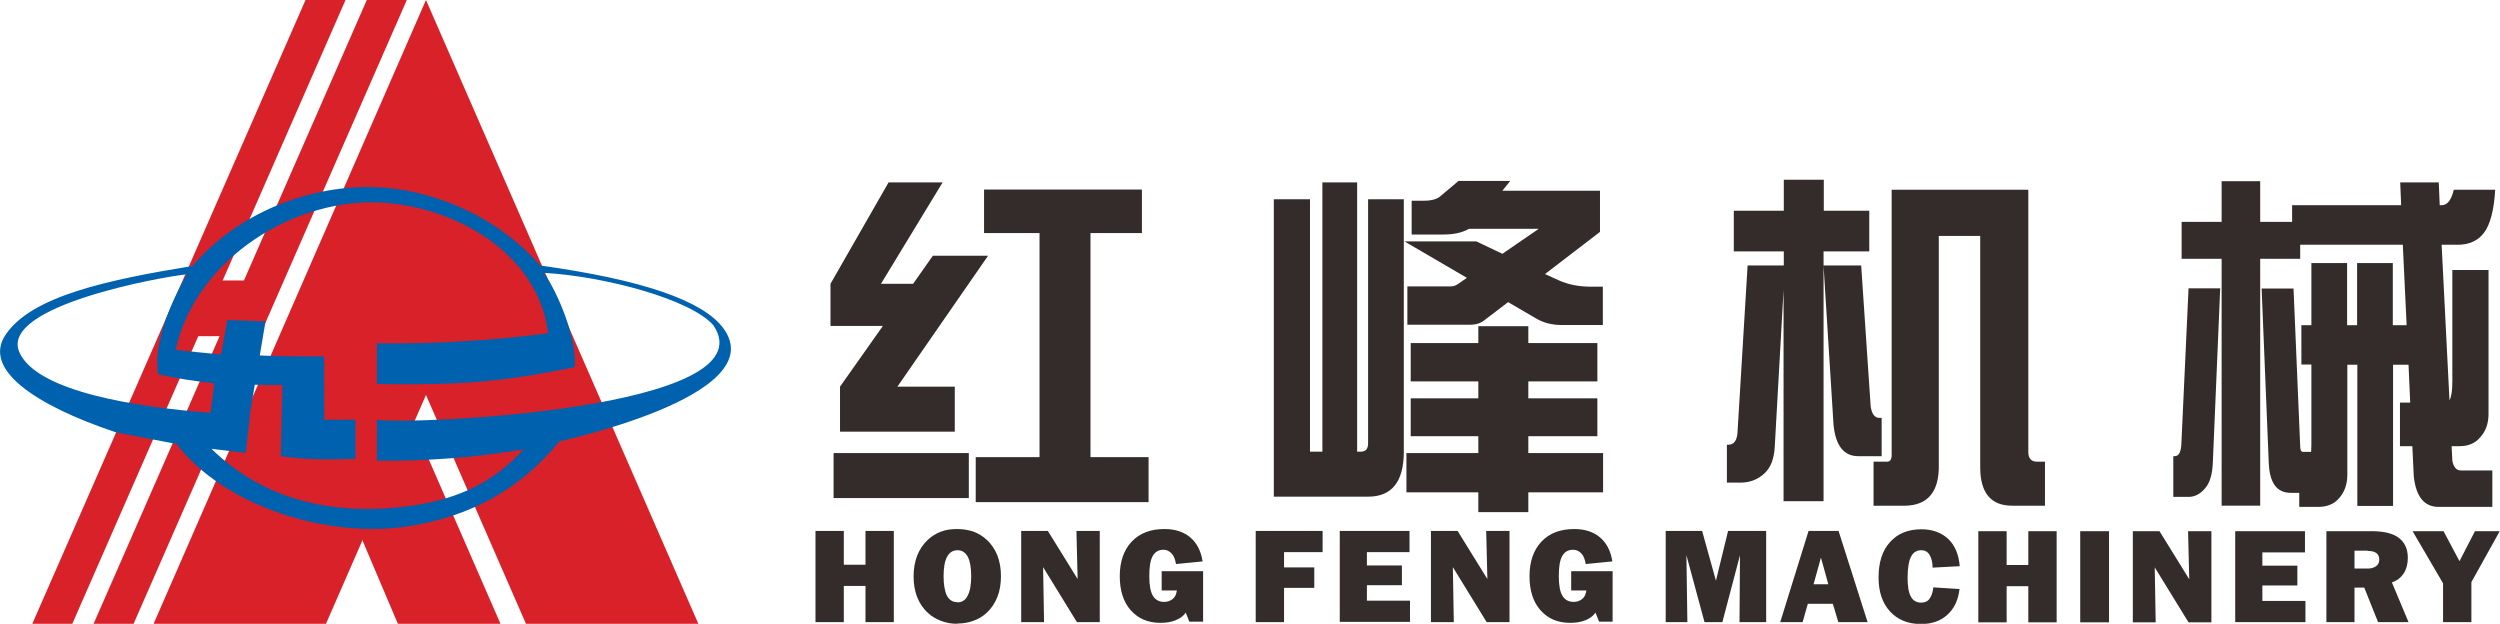
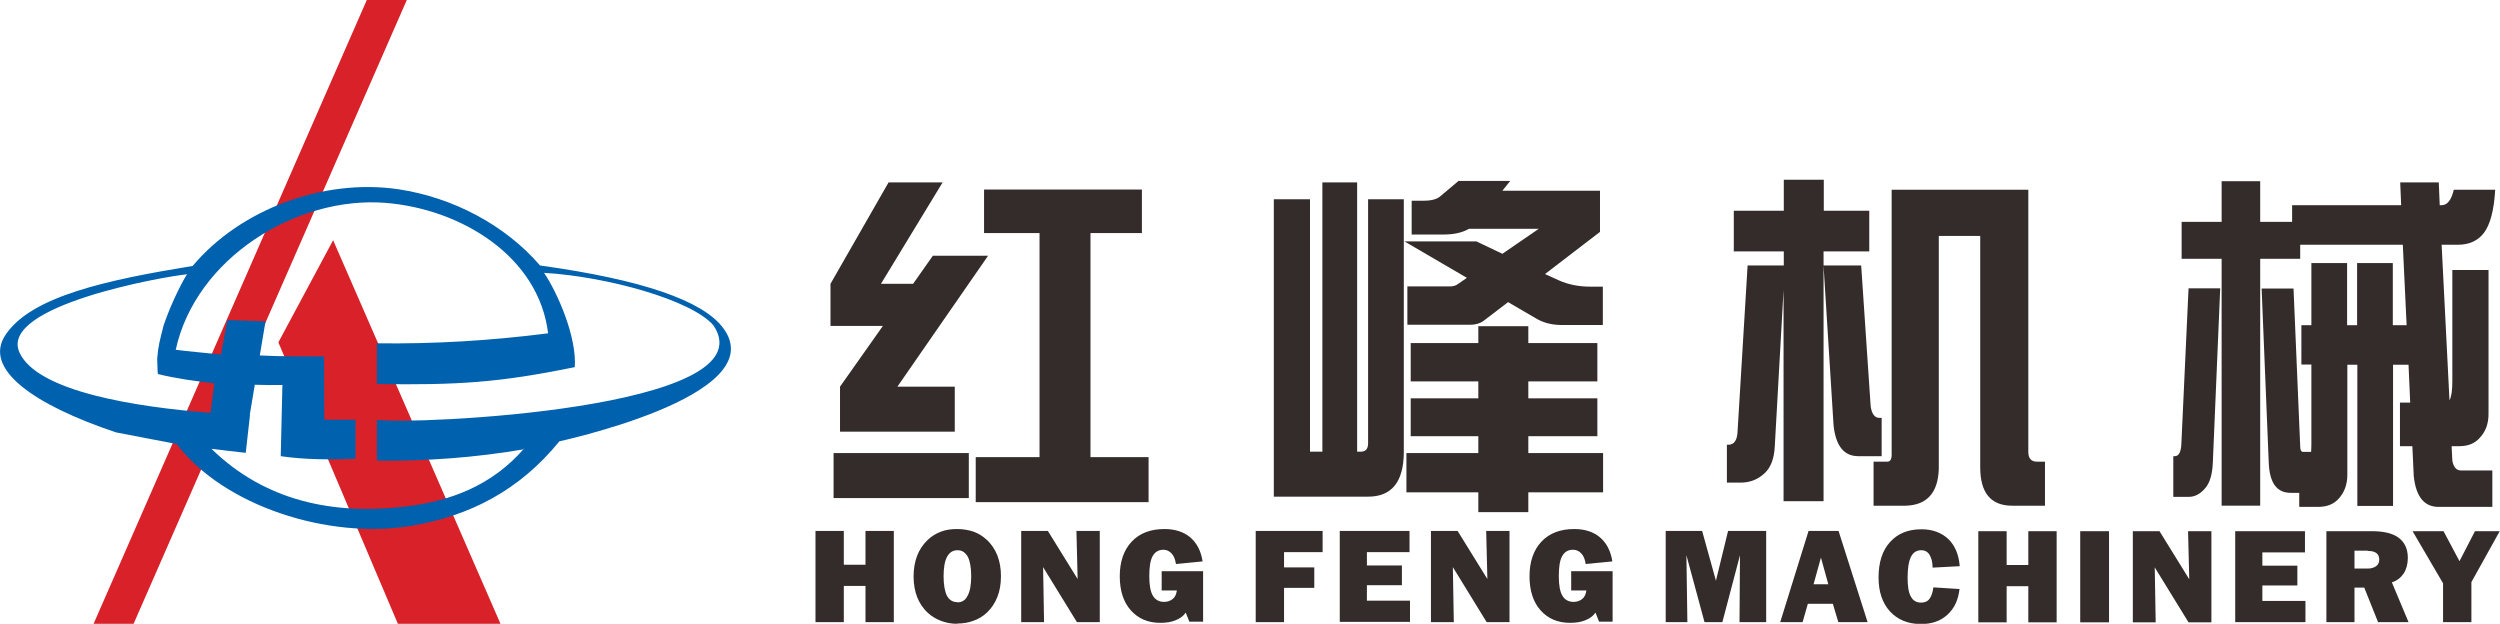
<svg xmlns="http://www.w3.org/2000/svg" xml:space="preserve" width="70.384mm" height="17.562mm" version="1.1" style="shape-rendering:geometricPrecision; text-rendering:geometricPrecision; image-rendering:optimizeQuality; fill-rule:evenodd; clip-rule:evenodd" viewBox="0 0 10500 2620">
  <defs>
    <style type="text/css">
   
    .fil0 {fill:#332C2B}
    .fil1 {fill:#D82128}
    .fil2 {fill:#0061AE}
   
  </style>
  </defs>
  <g id="图层_x0020_1">
    <path class="fil0" d="M3733 766l226 0 -259 426 135 0 83 -118 232 0 -381 550 241 0 0 189 -482 0 0 -189 180 -255 -220 0 0 -177 244 -426zm336 1137l0 189 -568 0 0 -189 568 0zm727 -1107l0 183 -216 0 0 941 244 0 0 189 -726 0 0 -189 268 0 0 -941 -233 0 0 -183 663 0zm554 41l152 0 0 1060 52 0 0 -1131 146 0 0 1131 16 0c20,0 30,-12 30,-35l0 -1025 150 0 0 1060c0,126 -50,189 -150,189l-396 0 0 -1249zm779 -77l214 0 -33 41 410 0 0 173 -231 177 57 26c40,18 84,27 134,27l52 0 0 161 -174 0c-42,0 -78,-10 -109,-29l-115 -67 -97 74c-16,14 -37,21 -64,21l-262 0 0 -161 180 0c12,0 22,-3 31,-9l39 -27 -262 -153 302 0 109 52 153 -105 -293 0c-28,16 -63,24 -107,24l-134 0 0 -142 52 0c33,0 56,-7 70,-20l76 -64zm580 681l0 161 -290 0 0 71 290 0 0 159 -290 0 0 71 314 0 0 165 -314 0 0 83 -210 0 0 -83 -302 0 0 -165 302 0 0 -71 -284 0 0 -159 284 0 0 -71 -284 0 0 -161 284 0 0 -71 210 0 0 71 290 0zm1142 -556l0 171 -192 0 0 1049 -168 0 0 -887 -37 659c-3,51 -17,87 -43,111 -28,26 -61,39 -100,39l-58 0 0 -159 6 0c25,0 38,-20 39,-59l42 -694 152 0 0 -59 -210 0 0 -171 210 0 0 -130 168 0 0 130 192 0zm-192 230l158 0 40 593c5,31 17,47 36,47l10 0 0 161 -98 0c-60,0 -95,-43 -104,-130l-42 -670zm570 -318l290 0 0 1101c0,27 12,41 36,41l34 0 0 185 -138 0c-89,0 -134,-54 -134,-161l0 -972 -174 0 0 978c-3,101 -50,153 -140,155l-134 0 0 -185 58 0c12,0 18,-10 18,-29l0 -1113 284 0zm1398 135l0 -70 458 0 -4 -96 162 0 4 96 7 0c25,0 42,-22 52,-65l174 0c-5,86 -21,147 -48,182 -25,32 -61,49 -109,49l-68 0 33 653c8,-14 12,-40 12,-79l0 -468 152 0 0 605c0,40 -12,74 -37,100 -20,23 -48,35 -85,35l-33 0 3 61c5,27 17,41 36,41l132 0 0 153 -226 0c-60,0 -95,-43 -104,-129l-6 -126 -52 0 0 -183 43 0 -7 -159 -65 0 0 593 -150 0 0 -593 -42 0 0 462c0,40 -12,74 -36,100 -20,23 -49,35 -86,35l-80 0 0 -59 -36 0c-58,0 -88,-41 -92,-124l-30 -734 134 0 28 662c0,16 4,24 12,24l34 0 1 -29 0 -338 -42 0 0 -165 42 0 0 -261 150 0 0 261 42 0 0 -261 150 0 0 261 58 0 -16 -338 -431 0 0 59 -168 0 0 1037 -162 0 0 -1037 -168 0 0 -155 168 0 0 -171 162 0 0 171 134 0zm-436 279l134 0 -31 732c-2,48 -12,84 -31,106 -20,25 -44,38 -71,38l-64 0 0 -171 6 0c18,0 27,-19 28,-56l30 -649z" />
    <path class="fil0" d="M3425 2613l0 -383 119 0 0 142 91 0 0 -142 119 0 0 383 -119 0 0 -152 -91 0 0 152 -119 0zm596 -83c19,0 34,-9 43,-28 10,-18 15,-46 15,-82 0,-36 -5,-63 -14,-81 -10,-18 -24,-28 -43,-28 -20,0 -34,9 -44,27 -10,18 -15,45 -15,82 0,36 5,64 14,82 10,18 24,27 43,27zm0 90c-25,0 -47,-4 -68,-12 -21,-8 -40,-19 -56,-34 -20,-18 -35,-41 -45,-66 -10,-26 -15,-55 -15,-87 0,-32 5,-61 15,-87 10,-26 25,-48 45,-67 16,-15 34,-26 55,-34 21,-8 43,-11 68,-11 25,0 48,4 69,11 21,8 39,19 55,34 20,18 35,41 45,66 10,26 15,55 15,87 0,33 -5,62 -15,87 -10,26 -25,48 -44,66 -16,15 -35,27 -56,34 -21,8 -44,12 -69,12zm268 -7l0 -383 112 0 125 202 -5 -202 98 0 0 383 -96 0 -142 -231 4 231 -97 0zm707 0l-16 -40c-9,14 -23,24 -42,32 -19,8 -41,11 -65,11 -52,0 -93,-18 -124,-53 -31,-35 -46,-83 -46,-143 0,-61 17,-110 50,-145 34,-36 80,-53 138,-53 44,0 81,12 108,35 28,24 45,57 52,101l-112 11c-3,-19 -8,-33 -18,-44 -9,-10 -21,-16 -34,-16 -21,0 -36,9 -46,27 -10,18 -14,46 -14,85 0,37 5,64 15,81 10,17 26,26 47,26 14,0 26,-4 36,-12 10,-8 15,-19 17,-32l1 -4 -64 0 0 -81 174 0 0 212 -57 0zm278 0l0 -383 281 0 0 89 -162 0 0 64 127 0 0 86 -127 0 0 144 -119 0zm353 0l0 -383 293 0 0 89 -179 0 0 56 147 0 0 83 -147 0 0 65 181 0 0 89 -295 0zm383 0l0 -383 112 0 125 202 -5 -202 98 0 0 383 -96 0 -142 -231 4 231 -97 0zm707 0l-16 -40c-9,14 -23,24 -42,32 -19,8 -41,11 -65,11 -52,0 -93,-18 -124,-53 -31,-35 -46,-83 -46,-143 0,-61 17,-110 50,-145 34,-36 80,-53 138,-53 44,0 81,12 108,35 28,24 45,57 52,101l-112 11c-3,-19 -8,-33 -18,-44 -9,-10 -21,-16 -35,-16 -21,0 -36,9 -46,27 -10,18 -14,46 -14,85 0,37 5,64 15,81 10,17 26,26 47,26 14,0 26,-4 36,-12 10,-8 15,-19 17,-32l1 -4 -64 0 0 -81 174 0 0 212 -57 0z" />
    <path class="fil0" d="M6996 2613l0 -383 153 0 58 209 51 -209 160 0 0 383 -112 0 2 -281 -74 281 -75 0 -76 -281 4 281 -91 0zm481 0l119 -383 126 0 122 383 -123 0 -23 -77 -105 0 -22 77 -96 0zm139 -159l63 0 -31 -112 -31 112zm501 -70c0,-23 -5,-41 -13,-54 -8,-13 -20,-19 -34,-19 -20,0 -35,9 -44,28 -9,18 -14,47 -14,87 0,37 4,63 14,80 9,17 23,25 43,25 15,0 27,-5 35,-16 8,-11 14,-27 16,-48l110 7c-5,46 -22,82 -51,108 -28,26 -65,39 -111,39 -54,0 -98,-18 -130,-53 -32,-35 -48,-83 -48,-142 0,-64 16,-114 48,-149 32,-36 76,-54 132,-54 47,0 84,14 113,41 28,27 44,65 48,114l-112 6zm192 230l0 -383 119 0 0 142 91 0 0 -142 119 0 0 383 -119 0 0 -152 -91 0 0 152 -119 0zm428 0l0 -383 121 0 0 383 -121 0zm221 0l0 -383 112 0 125 202 -5 -202 98 0 0 383 -96 0 -142 -231 4 231 -97 0zm430 0l0 -383 293 0 0 89 -179 0 0 56 147 0 0 83 -147 0 0 65 181 0 0 89 -295 0zm383 0l0 -383 190 0c51,0 89,9 114,28 25,19 38,47 38,84 0,26 -6,48 -17,65 -12,18 -28,31 -50,38l70 167 -128 0 -58 -145 -41 0 0 145 -118 0zm173 -301l-55 0 0 75 57 0c14,0 25,-4 34,-10 9,-7 13,-16 13,-27 0,-13 -4,-22 -12,-28 -8,-6 -20,-9 -36,-9zm317 301l0 -164 -128 -219 130 0 67 126 65 -126 104 0 -119 214 0 168 -119 0z" />
    <polygon class="fil1" points="1169,1438 1399,1009 2102,2620 1671,2620 " />
-     <polygon class="fil1" points="1789,0 2361,1310 2933,2620 2209,2620 1999,2139 1789,1659 1579,2139 1369,2620 645,2620 1217,1310 " />
    <rect class="fil1" transform="matrix(1 -0 -0.438 1 1540.47 -0.007)" width="168" height="2620" />
-     <rect class="fil1" transform="matrix(1 -0 -0.438 1 1283.1 -0.007)" width="168" height="2620" />
-     <rect class="fil1" x="810" y="1178" width="267" height="234" />
    <path class="fil2" d="M742 1865c198,261 638,401 982,344 249,-41 458,-150 625,-355 -36,6 909,-187 687,-478 -86,-113 -336,-201 -768,-261 -146,-170 -367,-286 -594,-320 -317,-47 -666,85 -865,322 -361,59 -676,127 -785,288 -99,145 120,296 463,411 23,5 258,49 255,49zm1460 18c-136,157 -310,221 -494,244 -308,38 -596,-23 -820,-242 49,6 98,12 144,17l18 -160c0,0 0,0 -1,0l21 -126c39,1 78,2 116,1l-7 299c100,15 213,15 314,11l0 -164 -131 0 -1 -266c-84,-1 -178,1 -270,-4l24 -143 -160 -6 -27 145c-45,-5 -150,-14 -190,-20 84,-385 507,-646 880,-617 317,25 645,224 684,548 -243,31 -477,45 -719,42l0 171c340,5 514,-6 831,-71 9,-125 -71,-310 -129,-396 259,15 617,112 711,220 241,354 -1284,420 -1413,397l0 172c208,2 413,-13 618,-48zm-1539 -312c76,19 159,30 237,39l-16 124c-308,-24 -730,-88 -803,-255 -84,-194 601,-317 705,-327 -10,11 -66,116 -99,215 -15,61 -22,79 -27,140 1,8 1,55 3,65z" />
  </g>
</svg>